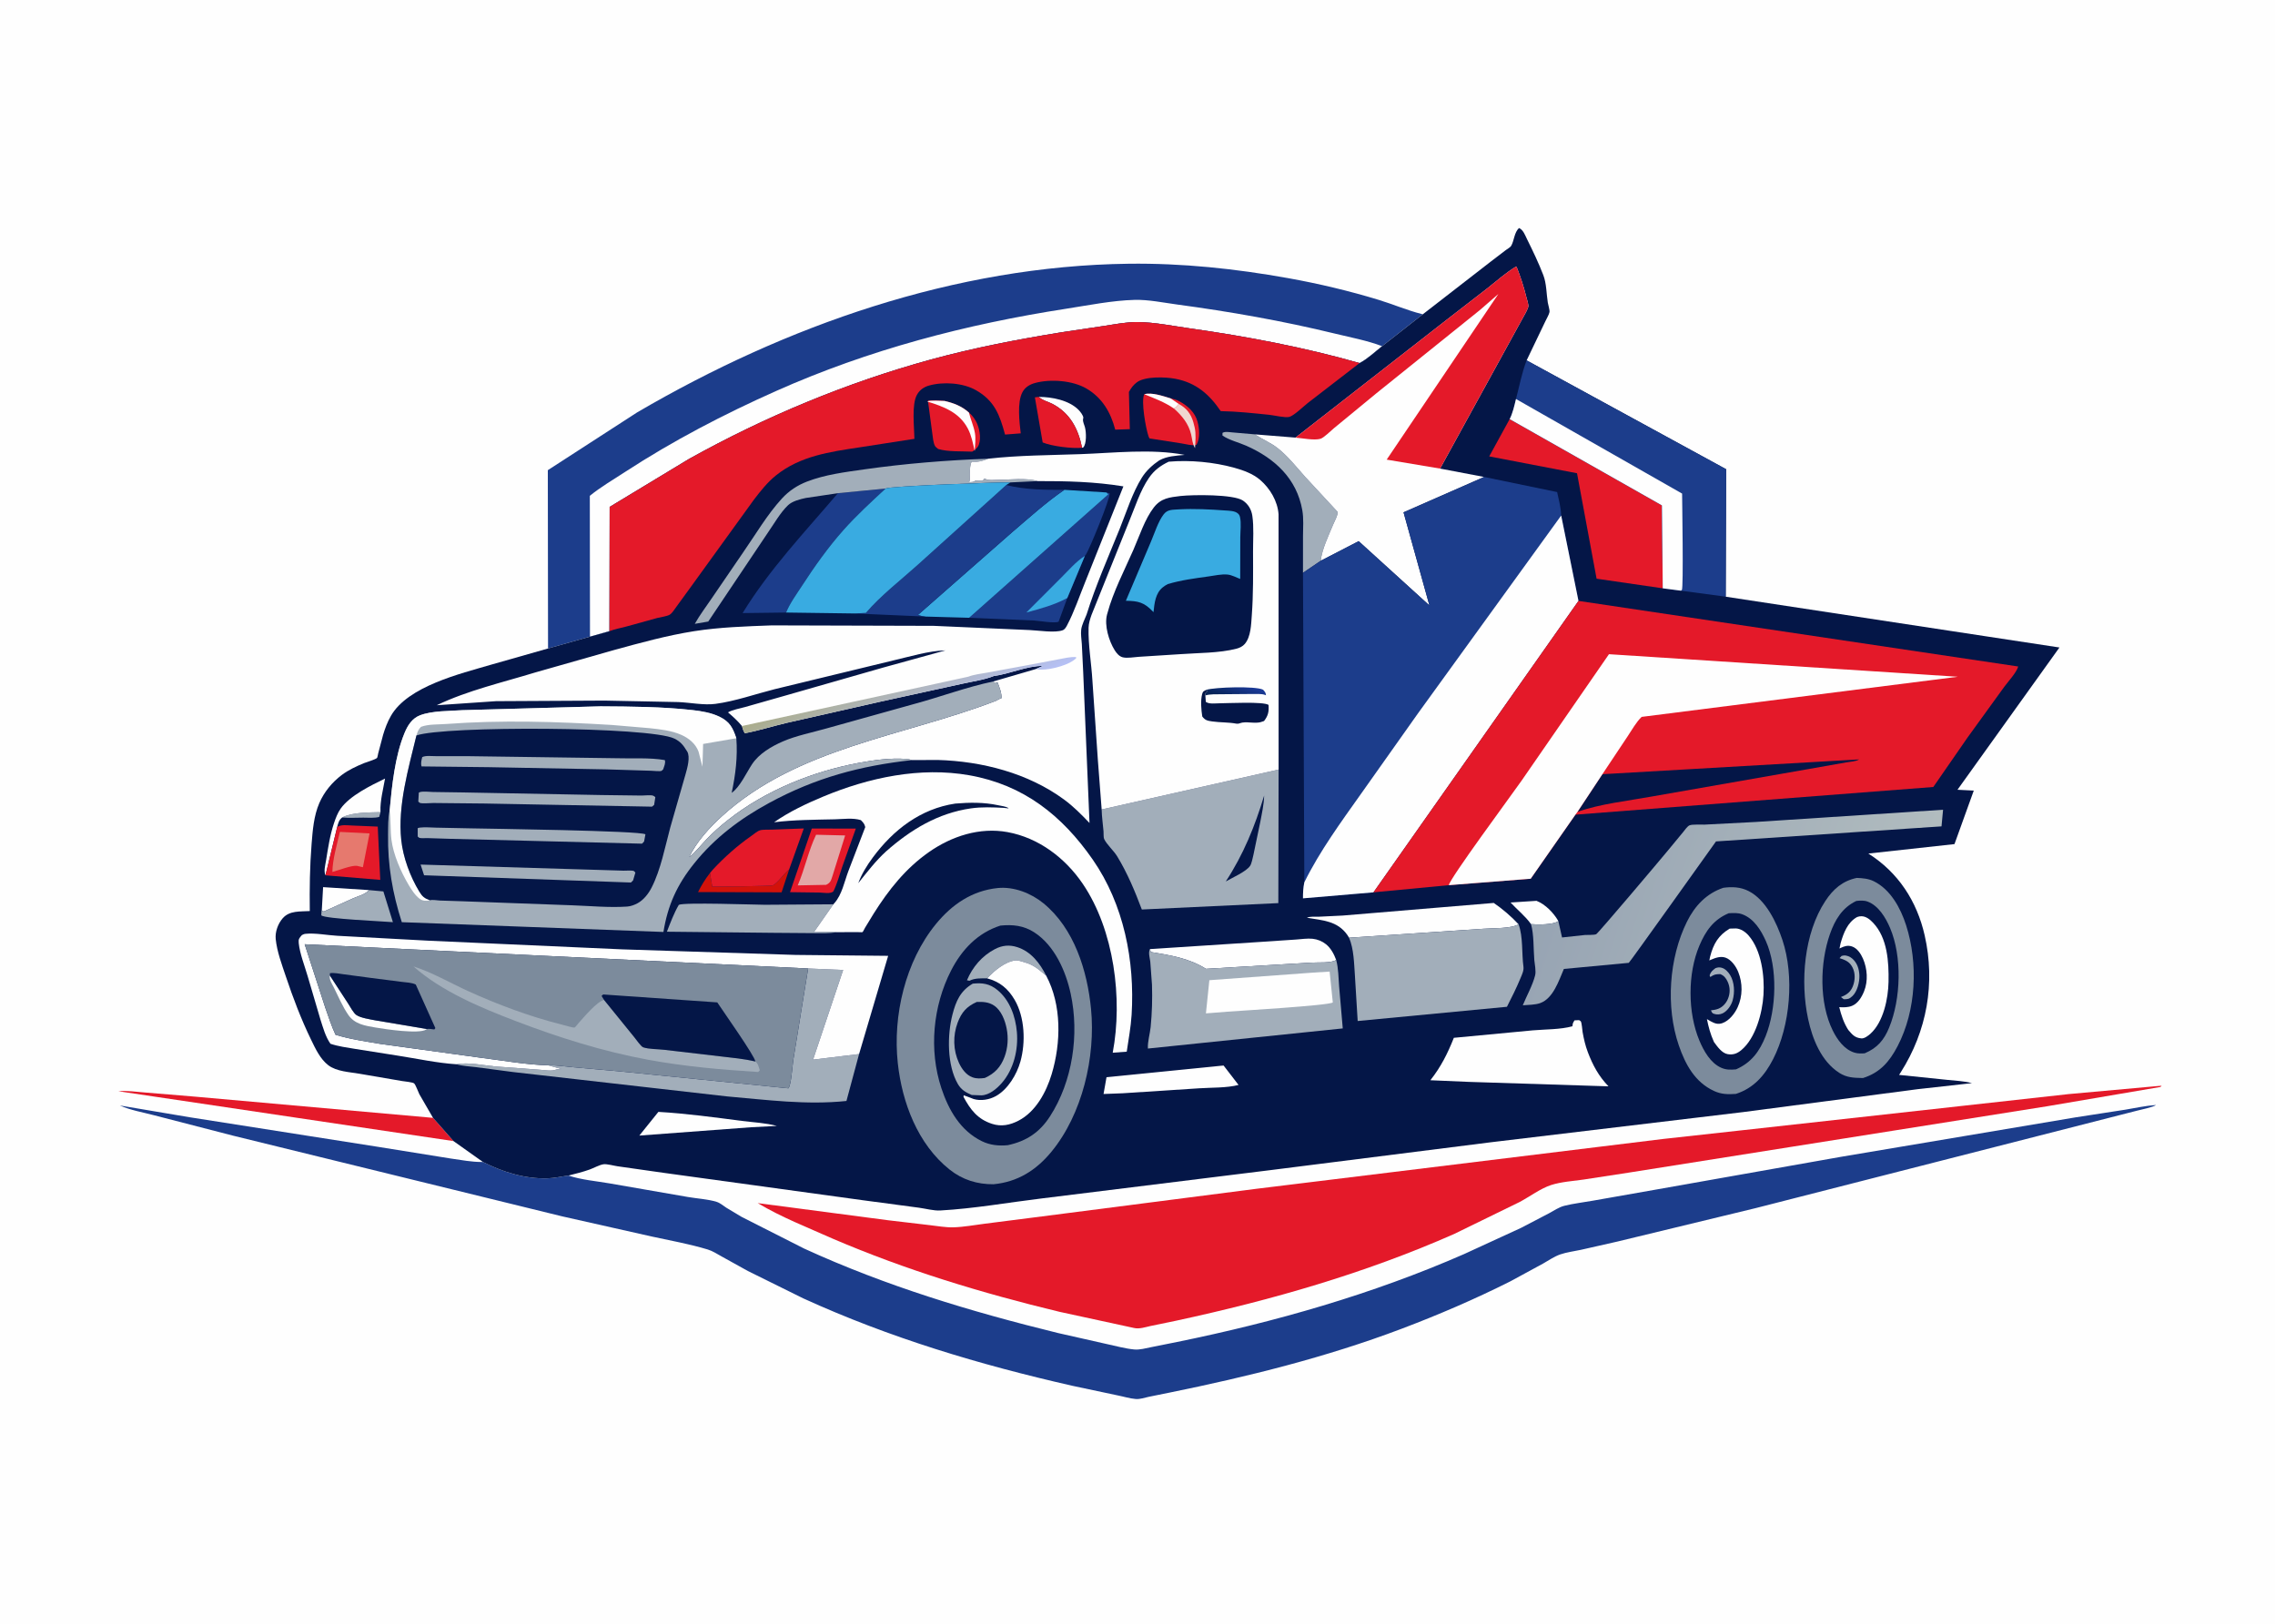
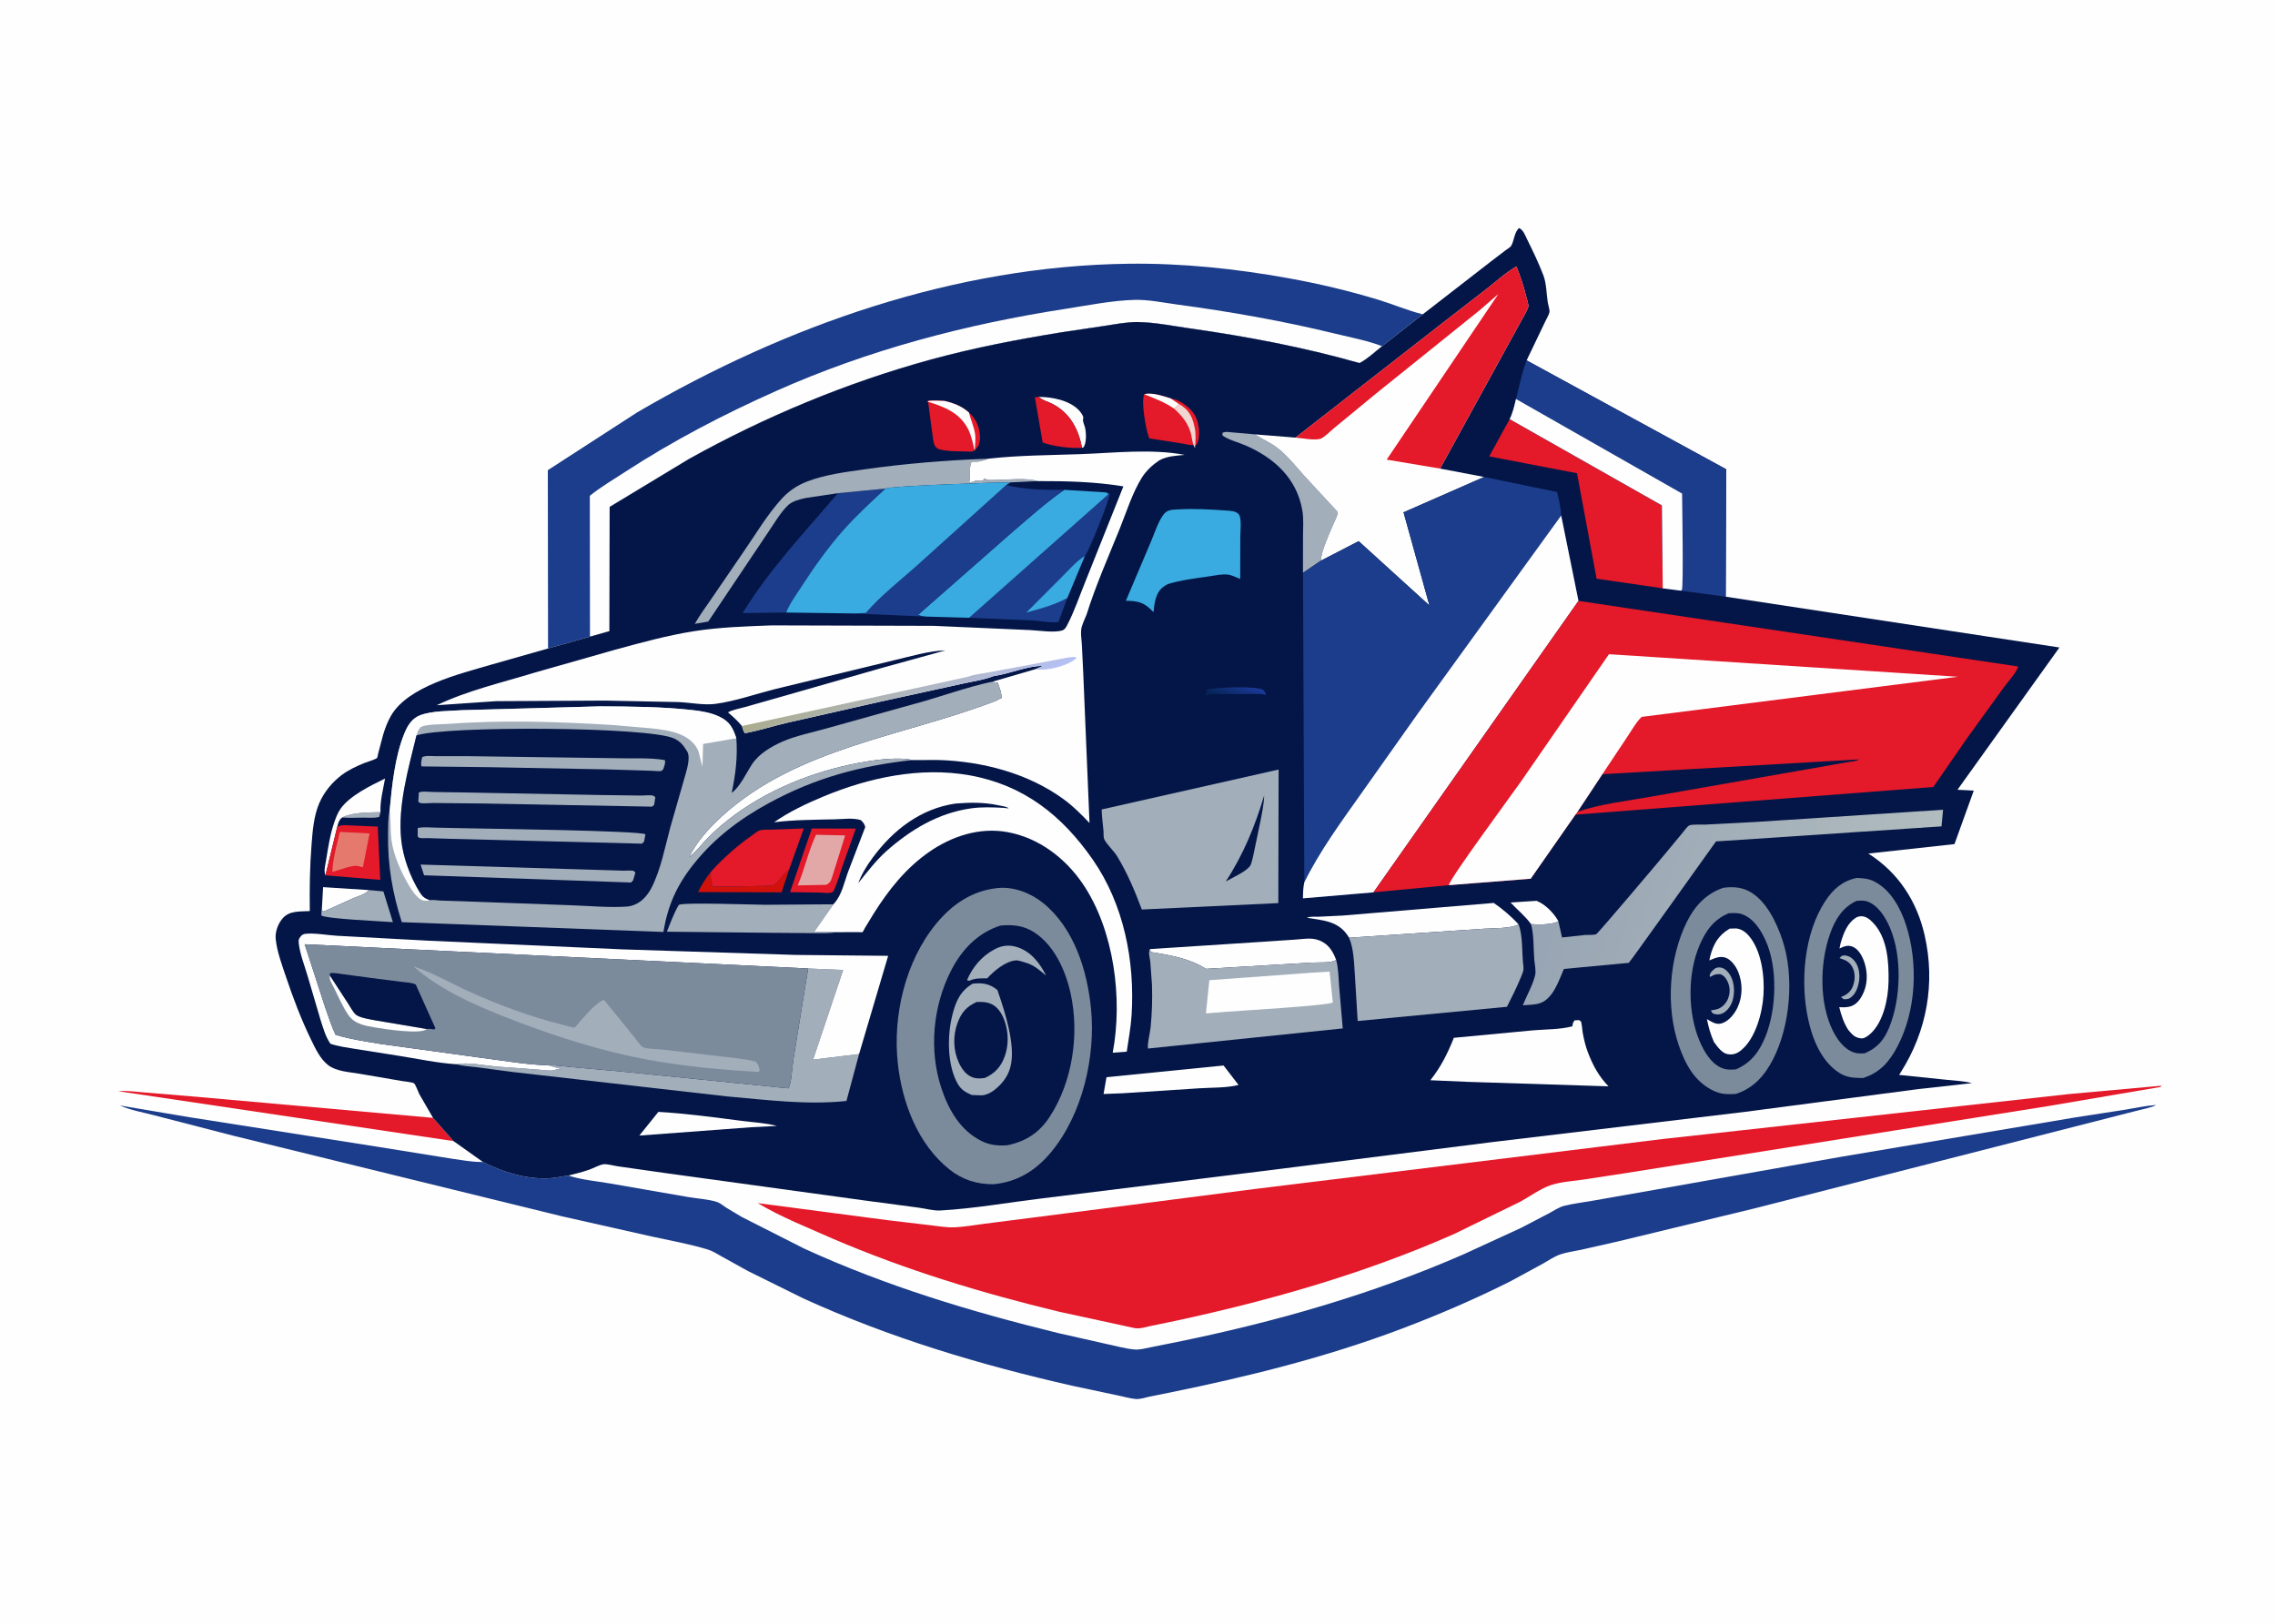
<svg xmlns="http://www.w3.org/2000/svg" version="1.1" style="display: block;" viewBox="0 0 2048 1462" width="1434" height="1024">
  <defs>
    <linearGradient id="Gradient1" gradientUnits="userSpaceOnUse" x1="1401.73" y1="765.958" x2="1706.33" y2="863.229">
      <stop class="stop0" offset="0" stop-opacity="1" stop-color="rgb(151,164,179)" />
      <stop class="stop1" offset="1" stop-opacity="1" stop-color="rgb(177,188,191)" />
    </linearGradient>
    <linearGradient id="Gradient2" gradientUnits="userSpaceOnUse" x1="1107.82" y1="630.165" x2="1113.08" y2="614.131">
      <stop class="stop0" offset="0" stop-opacity="1" stop-color="rgb(6,35,85)" />
      <stop class="stop1" offset="1" stop-opacity="1" stop-color="rgb(26,57,150)" />
    </linearGradient>
    <linearGradient id="Gradient3" gradientUnits="userSpaceOnUse" x1="804.306" y1="592.513" x2="831.378" y2="653.521">
      <stop class="stop0" offset="0" stop-opacity="1" stop-color="rgb(170,172,137)" />
      <stop class="stop1" offset="1" stop-opacity="1" stop-color="rgb(181,192,244)" />
    </linearGradient>
  </defs>
  <path transform="translate(0,0)" fill="rgb(254,254,254)" d="M -0 -0 L 2048 0 L 2048 1462 L -0 1462 L -0 -0 z" />
  <path transform="translate(0,0)" fill="rgb(228,25,41)" d="M 408.266 1027.23 L 106.558 982.333 C 114.388 981.611 122.504 982.858 130.341 983.458 L 176.006 987.248 L 389.832 1006.31 L 408.266 1027.23 z" />
  <path transform="translate(0,0)" fill="rgb(28,61,139)" d="M 493.358 583.678 L 493.16 423.125 L 573.517 371.13 C 707.336 292.88 859.794 239.212 1016.02 237.248 C 1064.34 236.641 1112.09 241.691 1159.58 250.218 C 1187.02 255.143 1214.39 261.641 1241.06 269.76 C 1253.92 273.676 1266.74 279.183 1279.67 282.482 L 1280.83 282.774 L 1244.21 311.486 C 1237.93 316.425 1230.94 323.058 1223.9 326.692 C 1173.68 312.433 1122.7 302.766 1071.04 295.447 C 1055.74 293.28 1039.79 289.987 1024.34 289.765 C 1014.45 289.623 1004.28 291.69 994.506 293.169 L 955.463 298.999 C 916.072 305.395 876.584 312.959 838.063 323.5 C 762.603 344.149 688.552 374.959 620.237 413.051 L 548.834 456.214 L 548.666 568.081 L 531.119 573.029 L 493.358 583.678 z" />
  <path transform="translate(0,0)" fill="rgb(254,254,254)" d="M 531.119 573.029 L 530.965 446.213 C 540.717 438.294 552.249 431.521 562.792 424.657 C 606.057 396.489 651.482 372.848 698.612 351.851 C 782.223 314.601 869.775 291.686 960.05 277.725 C 979.971 274.644 1001.2 270.326 1021.3 269.795 C 1033.85 269.464 1047.09 272.269 1059.5 273.939 C 1107.43 280.386 1154.77 288.727 1201.78 300.17 C 1215.72 303.564 1230.81 306.362 1244.21 311.486 C 1237.93 316.425 1230.94 323.058 1223.9 326.692 C 1173.68 312.433 1122.7 302.766 1071.04 295.447 C 1055.74 293.28 1039.79 289.987 1024.34 289.765 C 1014.45 289.623 1004.28 291.69 994.506 293.169 L 955.463 298.999 C 916.072 305.395 876.584 312.959 838.063 323.5 C 762.603 344.149 688.552 374.959 620.237 413.051 L 548.834 456.214 L 548.666 568.081 L 531.119 573.029 z" />
  <path transform="translate(0,0)" fill="rgb(228,25,41)" d="M 1943.42 977.567 L 1946 977.438 L 1944.82 978.5 L 1843.15 995.818 L 1615.05 1032.02 L 1465.79 1055.69 L 1425.43 1061.88 C 1416.13 1063.18 1405.32 1063.92 1396.41 1066.77 C 1386.91 1069.81 1377 1077.31 1368.03 1082.06 L 1309.1 1110.85 C 1228.6 1146.37 1144.72 1170.39 1058.89 1188.93 L 1035.73 1193.72 C 1031.07 1194.76 1025.71 1196.6 1020.98 1195.53 L 953.798 1180.95 C 883.928 1164.12 815.692 1143.42 749.593 1115.07 C 727.143 1105.01 703.242 1095.79 682.146 1083.08 L 799.216 1098.47 L 837 1102.92 C 843.847 1103.68 851.255 1105.06 858.133 1104.88 C 867.367 1104.64 876.915 1102.85 886.094 1101.68 L 938 1095.05 L 1131.36 1070.14 L 1496.94 1025.34 L 1569.18 1017.38 L 1862.2 984.916 L 1943.42 977.567 z" />
  <path transform="translate(0,0)" fill="rgb(28,61,139)" d="M 511.716 1058.26 C 523.313 1062.11 536.693 1063.24 548.768 1065.32 L 619.276 1077.56 C 627.37 1078.98 637.471 1079.52 645.184 1081.96 C 648.286 1082.94 651.185 1085.47 653.881 1087.24 L 667.784 1095.56 L 723.96 1124.03 C 797.742 1157.84 873.773 1180.73 952.392 1200.04 L 996.699 1210.05 C 1004.61 1211.73 1013.05 1214.12 1021.08 1214.86 C 1026.06 1215.31 1031.21 1213.8 1036.07 1212.83 L 1059.72 1208.09 C 1147.93 1190.09 1235.37 1165.15 1317.94 1128.99 L 1369.25 1105.39 L 1394.52 1092.2 C 1398.95 1089.84 1403.34 1086.72 1408.24 1085.49 C 1416.49 1083.41 1425.41 1082.43 1433.82 1080.91 L 1491.28 1070.79 L 1658.29 1041.22 L 1868.68 1005.83 L 1913.13 998.965 C 1922.33 997.447 1931.43 995.384 1940.74 994.734 C 1939.49 996.391 1926.36 999.206 1923.62 999.886 L 1580.28 1087.63 L 1456.12 1117.67 L 1423.02 1125.16 C 1416.98 1126.46 1410.31 1127.28 1404.5 1129.29 C 1399.2 1131.13 1394.03 1134.73 1389.13 1137.49 L 1359.64 1153.52 C 1327.75 1169.55 1294.68 1183.77 1261.31 1196.38 C 1193.7 1221.92 1123.34 1239.35 1052.64 1253.74 L 1034.06 1257.5 C 1030.27 1258.33 1026.27 1259.77 1022.36 1259.45 C 1017.02 1259.03 1011.2 1257.18 1005.89 1256.16 L 965.149 1247.51 C 881.641 1228.51 801.166 1204.45 723.086 1168.84 L 673.303 1144.22 L 649.875 1131.23 C 645.816 1128.99 641.526 1126.16 637.065 1124.82 C 620.689 1119.87 603.236 1116.75 586.5 1113.1 L 506 1094.98 L 209.999 1022.39 L 138.692 1003.97 C 128.744 1001.32 117.296 999.405 107.916 995.17 L 170.596 1005.74 L 339.792 1032.32 L 406 1042.96 C 415.068 1044.22 424.411 1046.07 433.582 1046.04 L 434.734 1046.03 C 452.738 1055.12 472.371 1061.34 492.783 1060.77 C 499.355 1060.59 505.308 1059.07 511.716 1058.26 z" />
  <path transform="translate(0,0)" fill="rgb(4,22,71)" d="M 1280.83 282.774 L 1341.58 235.646 L 1355.48 225.019 C 1356.65 224.12 1359.57 222.465 1360.25 221.355 C 1363.22 216.472 1362.99 209.078 1367.5 205.096 C 1371.33 206.805 1372.97 211.716 1374.79 215.376 C 1379.99 225.852 1385.14 236.603 1389.33 247.528 C 1392.23 255.087 1392.1 264.242 1393.36 272.249 C 1393.7 274.409 1395.22 279.007 1394.87 280.818 C 1394.41 283.193 1392.27 286.642 1391.24 288.911 L 1374.3 324.262 L 1553.91 422.27 L 1553.51 537.046 L 1853.95 582.784 L 1762.16 710.887 L 1776.83 711.639 L 1759.46 759.82 L 1681.93 768.323 C 1708.83 785.36 1725.62 811.087 1732.64 842.048 C 1742.4 885.05 1734.63 928.243 1711.11 965.263 L 1709.6 967.628 L 1752.76 972.079 C 1760.06 972.874 1768.11 973.156 1775.19 975.038 L 1726.43 980.472 L 1569.25 1001.11 L 1341.78 1028.33 L 1143.42 1053.4 L 938.109 1078.82 C 907.81 1082.48 876.887 1088.03 846.436 1089.71 C 840.55 1090.04 833.133 1088 827.145 1087.2 L 776.603 1080.46 L 596.854 1055.73 L 556 1049.91 C 552.694 1049.45 546.379 1047.66 543.273 1048.1 C 539.624 1048.61 534.463 1051.52 530.847 1052.82 C 524.631 1055.05 518.112 1056.63 511.716 1058.26 C 505.308 1059.07 499.355 1060.59 492.783 1060.77 C 472.371 1061.34 452.738 1055.12 434.734 1046.03 L 408.266 1027.23 L 389.832 1006.31 L 377.494 984.981 C 376.438 982.932 374.243 976.613 372.788 975.275 C 371.631 974.212 363.761 973.446 361.857 973.138 L 323.994 966.652 C 314.925 965.058 303.004 964.651 295.5 958.897 C 288.238 953.328 283.969 944.016 280.054 935.963 C 271.055 917.454 263.869 898.451 257.318 878.952 C 253.736 868.289 249.328 856.544 248.202 845.323 C 247.555 838.875 250.242 831.451 254.5 826.592 C 260.714 819.5 270.165 820.676 278.877 820.102 C 278.616 799.93 278.902 779.903 280.496 759.79 C 281.479 747.387 282.476 734.325 287.482 722.8 C 291.817 712.819 298.95 704.163 307.618 697.615 C 313.636 693.068 320.687 689.812 327.627 686.933 C 329.821 686.023 338.17 683.619 339.453 682.191 C 339.792 681.813 340.353 678.556 340.522 677.882 L 344.879 661.428 C 346.627 655.582 348.846 649.711 351.881 644.402 C 367.206 617.594 414.291 606.457 442.136 598.26 L 493.358 583.678 L 531.119 573.029 L 548.666 568.081 L 548.834 456.214 L 620.237 413.051 C 688.552 374.959 762.603 344.149 838.063 323.5 C 876.584 312.959 916.072 305.395 955.463 298.999 L 994.506 293.169 C 1004.28 291.69 1014.45 289.623 1024.34 289.765 C 1039.79 289.987 1055.74 293.28 1071.04 295.447 C 1122.7 302.766 1173.68 312.433 1223.9 326.692 C 1230.94 323.058 1237.93 316.425 1244.21 311.486 L 1280.83 282.774 z" />
  <path transform="translate(0,0)" fill="rgb(162,174,186)" d="M 308.042 735.84 C 317.046 731.022 332.351 731.37 342.555 731.047 L 341.373 735.358 C 336.974 736.532 331.595 735.98 327.034 735.98 C 320.818 735.98 314.216 736.419 308.042 735.84 z" />
  <path transform="translate(0,0)" fill="rgb(254,254,254)" d="M 935.118 357.159 C 946.896 357.155 962.449 360.113 971.024 368.929 C 972.452 370.397 975.332 374.007 975.232 376 L 974.99 377.073 C 974.611 379.604 976.098 382.141 976.721 384.578 C 977.886 389.135 978.257 399.3 975.214 402.642 L 974.101 402.936 C 970.716 385.959 963.378 371.822 947.5 363.463 C 943.923 361.58 938.994 360.412 935.97 357.897 L 935.118 357.159 z" />
  <path transform="translate(0,0)" fill="rgb(254,254,254)" d="M 289.688 819.369 L 290.859 798.56 L 332.169 801.223 C 328.729 805.191 322.787 806.511 318.06 808.539 L 291.5 820.51 C 290.07 819.858 290.651 820.272 289.688 819.369 z" />
  <path transform="translate(0,0)" fill="rgb(254,254,254)" d="M 1378.24 831.861 C 1373.46 824.998 1365.64 818.664 1359.82 812.403 L 1383.21 810.893 C 1391.26 814.102 1398.64 821.717 1402.85 829.143 C 1398.41 832.541 1384.05 832.402 1378.24 831.861 z" />
  <path transform="translate(0,0)" fill="rgb(210,18,10)" d="M 639.153 785.844 L 641.159 798.114 C 646.005 798.233 694.655 797.599 695.832 796.952 C 700.25 794.522 705.517 786.815 709.729 783.22 L 710.385 782.671 L 703.607 803.246 L 628.393 803.001 C 631.494 796.821 634.881 791.288 639.153 785.844 z" />
  <path transform="translate(0,0)" fill="rgb(254,254,254)" d="M 292.996 787.923 C 291.315 783.952 292.74 779.293 293.422 775.071 C 295.264 763.659 297.032 751.704 300.739 740.735 C 302.175 736.488 304.007 731.608 306.622 727.925 C 314.974 716.163 333.717 707.081 346.632 700.789 C 345.024 710.05 342.097 721.039 342.511 730.368 L 342.555 731.047 C 332.351 731.37 317.046 731.022 308.042 735.84 C 305.031 738.108 304.513 740.902 303.556 744.341 L 292.996 787.923 z" />
  <path transform="translate(0,0)" fill="rgb(162,174,186)" d="M 332.169 801.223 L 345.126 802.427 L 353.705 830.106 C 345.397 829.351 292.77 827.154 289.216 824 L 289.482 819.426 L 289.688 819.369 C 290.651 820.272 290.07 819.858 291.5 820.51 L 318.06 808.539 C 322.787 806.511 328.729 805.191 332.169 801.223 z" />
  <path transform="translate(0,0)" fill="rgb(228,25,41)" d="M 974.101 402.936 C 965.107 403.827 947.263 401.674 938.635 398.161 L 931.622 357.549 L 935.118 357.159 L 935.97 357.897 C 938.994 360.412 943.923 361.58 947.5 363.463 C 963.378 371.822 970.716 385.959 974.101 402.936 z" />
  <path transform="translate(0,0)" fill="rgb(254,254,254)" d="M 592.694 1000.93 C 617.812 1002.37 642.893 1005.82 667.83 1009.05 C 678.216 1010.39 689.237 1010.83 699.35 1013.57 L 676.249 1014.75 L 575.54 1022.26 L 592.694 1000.93 z" />
  <path transform="translate(0,0)" fill="rgb(228,25,41)" d="M 872.229 371.203 C 874.762 373.441 876.867 375.994 878.503 378.952 C 881.651 384.646 883.423 393.673 881.257 399.943 C 880.214 402.964 877.863 404.942 875.159 406.44 C 865.551 405.944 853.623 406.785 844.5 404.023 C 843.78 403.35 842.272 402.293 841.8 401.5 C 840.024 398.516 839.755 393.086 839.227 389.673 L 835.328 360.418 C 840.415 360.186 845.207 360.211 850.269 360.791 C 858.675 362.724 865.65 365.437 872.229 371.203 z" />
  <path transform="translate(0,0)" fill="rgb(254,254,254)" d="M 850.269 360.791 C 858.675 362.724 865.65 365.437 872.229 371.203 C 873.811 377.489 876.528 383.342 877.647 389.741 C 878.533 394.812 877.756 400.678 877.459 405.822 C 875.866 399.081 874.55 391.913 871.304 385.725 C 863.601 371.043 849.542 365.902 834.668 361.274 C 838.191 359.868 846.221 360.825 850.269 360.791 z" />
  <path transform="translate(0,0)" fill="rgb(228,25,41)" d="M 1030.08 354.728 C 1037.08 352.876 1046.93 356.419 1053.76 358.459 C 1056.68 359.059 1059.33 359.781 1061.95 361.238 C 1069.38 365.36 1075.74 371.033 1078.05 379.5 C 1079.78 385.837 1080.47 394.393 1077.15 400.237 C 1073.13 401.314 1067.69 399.678 1063.61 399.028 L 1034.73 394.516 L 1033.94 392.696 C 1031.49 385.572 1027.02 361.022 1030.08 354.728 z" />
  <path transform="translate(0,0)" fill="rgb(254,254,254)" d="M 1030.08 354.728 C 1037.08 352.876 1046.93 356.419 1053.76 358.459 L 1061.13 363.464 C 1059.78 365.213 1058.66 366.408 1056.82 367.647 C 1048.51 361.823 1039.37 358.574 1030.08 354.728 z" />
  <path transform="translate(0,0)" fill="rgb(240,215,209)" d="M 1061.13 363.464 C 1068.1 367.242 1072.1 372.353 1074.29 379.998 L 1075.39 384.336 C 1076.82 390.329 1076.17 397.211 1075.78 403.325 C 1073.23 398.735 1073.39 395.745 1072.26 390.9 C 1070.03 381.331 1064.02 374.035 1056.82 367.647 C 1058.66 366.408 1059.78 365.213 1061.13 363.464 z" />
  <path transform="translate(0,0)" fill="rgb(254,254,254)" d="M 1098.58 959.458 L 1101.5 959.196 L 1114.96 976.67 C 1104.17 979.462 1090.8 978.941 1079.55 979.69 L 1010.7 984.166 L 993.436 984.821 L 996.112 969.685 L 1098.58 959.458 z" />
  <path transform="translate(0,0)" fill="rgb(228,25,41)" d="M 303.556 744.341 C 307.536 742.053 312.296 742.909 316.713 743.08 L 340.066 744.058 L 342.321 792.038 L 292.996 787.923 L 303.556 744.341 z" />
  <path transform="translate(0,0)" fill="rgb(230,121,110)" d="M 305.95 748.825 L 332.68 750.208 L 326.687 780.636 L 321.19 779.361 C 316.198 778.864 304.495 783.556 299.217 784.879 C 299.41 773.221 303.384 760.285 305.95 748.825 z" />
  <path transform="translate(0,0)" fill="rgb(228,25,41)" d="M 730.81 745.803 L 770.439 745.839 L 758.139 780.444 C 755.674 787.843 753.619 795.485 750.177 802.5 C 747.267 804.798 741.708 803.564 737.919 803.45 L 711.19 803.083 L 730.81 745.803 z" />
  <path transform="translate(0,0)" fill="rgb(226,168,167)" d="M 734.664 751.386 L 760.833 752.026 L 749.408 788.526 C 747.965 792.732 747.745 794.522 743.688 796.5 L 718.127 796.996 C 724.508 782.141 727.678 765.958 734.664 751.386 z" />
  <path transform="translate(0,0)" fill="rgb(162,174,186)" d="M 1172.97 515.554 L 1172.99 482.382 C 1173.06 474.816 1173.67 466.692 1172.37 459.249 C 1167.4 430.708 1147.51 412.437 1121.94 401.134 C 1115.09 398.103 1106.64 396.15 1100.5 391.952 L 1100.5 389.546 C 1102.96 388.091 1106.44 388.912 1109.19 389.099 L 1129.73 390.89 L 1130.51 391.411 C 1136.99 395.694 1143.97 398.408 1150.18 403.284 C 1159.4 410.518 1167.05 420.323 1174.85 429.044 L 1204.14 460.692 C 1204.49 463.68 1201.26 469.289 1200.06 472.221 C 1196.08 481.924 1190 494.356 1188.94 504.697 L 1172.97 515.554 z" />
  <path transform="translate(0,0)" fill="rgb(254,254,254)" d="M 1035.16 854.355 L 1137.25 847.728 L 1166.71 845.75 C 1171.44 845.425 1176.93 844.564 1181.63 845.062 C 1186.07 845.533 1190.27 847.235 1193.75 850.036 C 1198.1 853.547 1200.92 858.944 1202.84 864.099 C 1198.39 867.191 1186.17 866.096 1180.5 866.539 L 1085.62 872.114 C 1070.19 862.429 1053.63 859.917 1036 856.971 L 1035.16 854.355 z" />
  <path transform="translate(0,0)" fill="rgb(228,25,41)" d="M 639.153 785.844 L 641.984 782.5 C 651.992 771.76 663.771 761.211 675.838 752.817 C 678.08 751.258 681.696 748.132 684.11 747.412 C 686.914 746.575 691.787 746.932 694.785 746.785 L 723.58 745.732 L 710.385 782.671 L 709.729 783.22 C 705.517 786.815 700.25 794.522 695.832 796.952 C 694.655 797.599 646.005 798.233 641.159 798.114 L 639.153 785.844 z" />
  <path transform="translate(0,0)" fill="rgb(254,254,254)" d="M 1214.46 844.121 L 1212.83 841.519 C 1203.86 828.873 1190.69 828.538 1176.5 826.105 C 1179.59 824.767 1184.09 825.267 1187.44 825.192 L 1208.73 824.154 L 1344.71 812.795 C 1352.49 818.097 1360.65 825.089 1367.03 832.004 C 1360.65 836.045 1343.28 835.415 1335.58 836.037 L 1214.46 844.121 z" />
  <path transform="translate(0,0)" fill="rgb(162,174,186)" d="M 753.085 839.119 C 746.218 840.413 738.631 839.956 731.659 839.968 L 696.16 839.698 L 600.359 838.698 C 603.536 830.586 606.668 822.053 611.069 814.531 C 615.168 812.109 679.188 814.393 688.548 814.451 L 750.206 814.016 L 732.688 839.114 C 739.303 838.992 746.545 838.246 753.085 839.119 z" />
  <path transform="translate(0,0)" fill="rgb(28,61,139)" d="M 754.316 443.849 L 797.26 439.652 C 784.235 451.728 771.069 463.767 759.263 477.063 C 745.479 492.587 733.282 509.771 721.997 527.159 C 717.001 534.858 711.155 542.811 707.638 551.31 L 668.523 551.802 C 692.771 512.222 724.383 479.002 754.316 443.849 z" />
  <path transform="translate(0,0)" fill="rgb(162,174,186)" d="M 754.316 443.849 L 725.381 448.161 C 720.298 449.24 713.337 450.975 709.468 454.628 C 702.488 461.218 696.531 471.86 691.004 479.756 L 637.579 559.422 L 625.455 561.501 C 629.839 553.667 635.535 546.191 640.574 538.728 L 669.014 497.123 C 680.178 481.077 690.688 463.036 703.91 448.636 C 710.253 441.728 717.742 436.775 726.462 433.399 C 742.723 427.104 760.822 424.858 778.019 422.407 C 814.639 417.187 852.574 414.11 889.546 412.806 C 884.199 415.051 880.51 415.853 874.713 415.456 C 873.056 418.742 873.319 421.776 873.038 425.327 C 872.78 428.598 873.624 430.629 872.5 434 C 874.635 433.763 876.437 434.057 878 432.51 C 879.281 432.508 883.497 432.918 884.51 432.5 C 886.241 431.786 885.106 429.714 887.403 431.114 C 889.779 432.562 894.968 431.831 897.87 431.815 C 908.771 431.753 923.953 429.835 934.132 432.955 L 909.594 434.143 C 899.519 433.89 801.608 437.327 797.26 439.652 L 754.316 443.849 z" />
  <path transform="translate(0,0)" fill="rgb(28,61,139)" d="M 995.958 443.178 L 998.913 444 C 999.52 448.769 980.461 494.971 977.513 499.195 L 976.608 500.327 L 960.798 538.234 L 952.979 559.579 C 949.122 561.232 935.604 558.758 930.816 558.485 L 872.454 556.033 L 997.763 444.866 L 995.958 443.178 z" />
  <path transform="translate(0,0)" fill="rgb(57,171,225)" d="M 960.798 538.234 C 948.893 544.618 936.877 547.742 923.947 551.283 L 955.283 519.918 C 961.897 513.37 968.747 505.278 976.608 500.327 L 960.798 538.234 z" />
  <path transform="translate(0,0)" fill="rgb(57,171,225)" d="M 958.157 440.827 L 995.958 443.178 L 997.763 444.866 L 872.454 556.033 L 833.398 554.943 C 830.914 554.652 828.7 554.357 826.343 553.5 L 911.308 478.858 C 926.58 465.836 941.579 452.181 958.157 440.827 z" />
  <path transform="translate(0,0)" fill="rgb(28,61,139)" d="M 769.612 552.158 L 779.5 551.627 C 792.893 535.989 810.818 522.209 826.134 508.41 L 905.865 436.487 C 921.841 440.736 941.594 440.963 958.157 440.827 C 941.579 452.181 926.58 465.836 911.308 478.858 L 826.343 553.5 C 828.7 554.357 830.914 554.652 833.398 554.943 L 769.612 552.158 z" />
  <path transform="translate(0,0)" fill="rgb(254,254,254)" d="M 1417.47 918.5 L 1421.5 918.327 C 1422.03 918.718 1422.76 918.936 1423.1 919.5 C 1423.99 920.945 1424.36 927.178 1424.69 929.092 C 1425.8 935.345 1427.15 941.239 1429.41 947.186 C 1433.88 958.971 1439.19 968.803 1447.99 977.927 L 1322.17 973.917 L 1287.65 972.43 C 1297.13 960.454 1303.2 948.322 1308.78 934.239 L 1379.91 927.514 C 1391.23 926.547 1404.69 926.823 1415.5 923.856 C 1415.69 922.173 1415.82 921.032 1416.75 919.58 L 1417.47 918.5 z" />
  <path transform="translate(0,0)" fill="rgb(162,174,186)" d="M 727.503 871.809 L 759.025 873.161 L 731.941 953.885 L 773.355 948.87 L 761.983 991.099 C 726.088 994.891 690.203 990.098 654.452 986.99 L 461.826 965.049 L 428.633 960.675 C 422.936 959.943 416.268 959.694 410.808 958.038 C 421.859 955.99 434.526 958.93 445.701 960.009 L 485.716 962.969 C 489.84 963.212 496.573 964.496 500.375 962.918 C 502.016 962.236 503.754 962.38 505.501 962.384 L 493.56 959.013 C 500.793 958.732 508.516 960.076 515.751 960.712 L 556.5 964.311 L 709.71 979.716 C 712.269 976.905 713.37 959.053 714.14 954.234 L 727.503 871.809 z" />
  <path transform="translate(0,0)" fill="rgb(228,25,41)" d="M 1359.03 377.144 L 1496.1 454.821 L 1496.84 529.503 L 1437.28 520.841 L 1419.66 425.886 L 1340.62 410.715 L 1359.03 377.144 z" />
  <path transform="translate(0,0)" fill="rgb(254,254,254)" d="M 410.808 958.038 C 393.432 956.972 375.471 952.964 358.232 950.314 L 319.831 944.249 C 312.315 942.966 304.736 942.037 297.481 939.602 C 293.066 933.368 290.779 925.006 288.467 917.786 L 276.994 878.843 C 274.307 869.545 269.921 858.612 268.928 849.021 C 268.525 845.132 269.405 844.54 271.783 841.72 C 272.935 841.149 273.701 840.737 275 840.6 C 283.671 839.685 294.625 841.862 303.494 842.354 L 385.196 846.763 L 560.117 854.587 L 716.107 859.598 L 799.536 860.421 L 773.355 948.87 L 731.941 953.885 L 759.025 873.161 L 727.503 871.809 L 274.259 849.977 L 292.82 907.079 C 295.787 915.209 298.332 923.663 302.055 931.48 C 315.037 935.507 329.07 937.456 342.455 939.745 L 431.799 952.055 C 451.928 954.527 473.375 958.491 493.56 959.013 L 505.501 962.384 C 503.754 962.38 502.016 962.236 500.375 962.918 C 496.573 964.496 489.84 963.212 485.716 962.969 L 445.701 960.009 C 434.526 958.93 421.859 955.99 410.808 958.038 z" />
  <path transform="translate(0,0)" fill="url(#Gradient1)" d="M 1402.85 829.143 L 1406.19 843.879 L 1426.79 841.655 C 1429.42 841.456 1434.55 841.83 1436.89 840.974 C 1438.52 840.38 1494.5 774.043 1501.17 765.96 L 1515.27 748.885 C 1516.71 747.153 1518.93 743.796 1520.95 742.922 C 1523.41 741.852 1531.47 742.419 1534.47 742.275 L 1580.65 739.877 L 1749.19 728.876 L 1747.79 743.853 L 1544.77 757.397 C 1537.98 766.872 1466.98 866.55 1466.26 866.73 L 1407.83 872.227 C 1403.34 882.57 1398.32 898.77 1386.5 902.986 C 1381.9 904.625 1375.7 904.544 1370.84 904.955 C 1374.31 896.504 1379.75 886.796 1381.94 878.039 C 1382.93 874.099 1381.57 868.285 1381.21 864.126 C 1380.38 854.207 1380.95 841.237 1378.24 831.861 C 1384.05 832.402 1398.41 832.541 1402.85 829.143 z" />
  <path transform="translate(0,0)" fill="rgb(57,171,225)" d="M 797.26 439.652 C 801.608 437.327 899.519 433.89 909.594 434.143 L 905.865 436.487 L 826.134 508.41 C 810.818 522.209 792.893 535.989 779.5 551.627 L 769.612 552.158 L 707.638 551.31 C 711.155 542.811 717.001 534.858 721.997 527.159 C 733.282 509.771 745.479 492.587 759.263 477.063 C 771.069 463.767 784.235 451.728 797.26 439.652 z" />
  <path transform="translate(0,0)" fill="rgb(162,174,186)" d="M 1367.03 832.004 C 1371.24 843.266 1369.79 858.278 1371.44 870.203 C 1371.92 873.625 1370.2 877.089 1368.93 880.193 C 1365.26 889.122 1360.96 897.699 1356.58 906.3 L 1222.21 919.109 L 1219.71 878.006 C 1218.93 867.056 1218.79 854.289 1214.46 844.121 L 1335.58 836.037 C 1343.28 835.415 1360.65 836.045 1367.03 832.004 z" />
  <path transform="translate(0,0)" fill="rgb(162,174,186)" d="M 1035.16 854.355 L 1036 856.971 C 1053.63 859.917 1070.19 862.429 1085.62 872.114 L 1180.5 866.539 C 1186.17 866.096 1198.39 867.191 1202.84 864.099 C 1204.89 871.454 1204.92 880.417 1205.52 888.062 L 1208.78 925.778 L 1033.37 943.9 C 1032.99 937.912 1035.22 930.642 1035.83 924.564 C 1037.09 911.864 1037.44 899.26 1037.04 886.5 L 1035.5 865.626 C 1035.03 861.887 1033.6 857.777 1035.16 854.355 z" />
  <path transform="translate(0,0)" fill="rgb(254,254,254)" d="M 1181.23 875.582 L 1196.96 874.599 L 1199.81 902.391 C 1196.25 905.19 1114.68 909.939 1105.1 910.707 L 1085.6 912.236 L 1088.69 882.357 L 1181.23 875.582 z" />
  <path transform="translate(0,0)" fill="rgb(124,139,156)" d="M 1671.49 790.258 C 1676.71 790.483 1681.93 790.867 1686.71 793.204 C 1701.89 800.626 1710.99 817.465 1715.92 832.879 C 1726.89 867.23 1725.07 909.489 1708.28 941.685 C 1700.96 955.724 1692.46 965.597 1677.11 970.448 L 1676.41 970.436 C 1668.75 970.257 1662.53 970.101 1655.87 965.865 C 1639.52 955.457 1631.54 935.277 1627.66 917.118 C 1620.51 883.606 1624 840.306 1643.14 811.157 C 1650.3 800.248 1658.69 792.989 1671.49 790.258 z" />
  <path transform="translate(0,0)" fill="rgb(4,22,71)" d="M 1671.04 811.016 C 1674.3 810.61 1678.08 810.402 1681.21 811.558 C 1691.1 815.213 1697.59 826.142 1701.49 835.359 C 1712.41 861.1 1711.3 899.088 1700.65 925.037 C 1696 936.357 1689.96 943.38 1678.67 948.173 C 1675.74 948.447 1672.46 948.473 1669.61 947.628 C 1660.27 944.857 1653.96 935.936 1649.86 927.643 C 1637.55 902.747 1638.26 866.724 1647.33 840.89 C 1651.86 827.961 1658.4 817.084 1671.04 811.016 z" />
  <path transform="translate(0,0)" fill="rgb(162,174,186)" d="M 1657.86 860.5 L 1659.68 860.113 C 1662.43 859.839 1665.31 861.085 1667.37 862.839 C 1671.86 866.674 1673.65 872.277 1673.86 878.059 C 1674.07 883.988 1672.01 892.581 1667.5 896.752 C 1664.67 899.369 1663.4 899.49 1659.79 899.5 L 1657.24 897.5 L 1658.17 897.141 C 1662.81 895.26 1666.07 892.687 1667.97 887.852 C 1670.07 882.482 1670.34 876.005 1667.62 870.78 C 1665.19 866.128 1662.01 864.521 1657.28 862.929 L 1655.98 862.5 L 1657.86 860.5 z" />
  <path transform="translate(0,0)" fill="rgb(254,254,254)" d="M 1671.76 825.5 C 1673.12 824.999 1674.41 824.717 1675.86 824.766 C 1680.07 824.907 1683.44 827.749 1686.2 830.656 C 1699.17 844.307 1700.42 865.979 1700.1 883.721 C 1699.82 898.879 1695.52 920.008 1683.73 930.647 C 1681.89 932.302 1678.36 934.98 1675.75 934.761 C 1669.71 934.252 1667.55 931.419 1663.82 927.096 C 1659.72 920.629 1657.58 914.02 1655.73 906.631 C 1659.54 906.892 1663.62 906.917 1667.22 905.453 C 1672.62 903.258 1676.03 897.492 1678.1 892.293 C 1681.81 883.038 1681.02 872.075 1677.12 863 C 1675.27 858.697 1671.89 853.523 1667.22 851.988 C 1663.31 850.7 1660.47 851.691 1656.91 853.351 L 1655.95 853.813 L 1656.97 848.971 C 1659.6 839.918 1663.13 830.316 1671.76 825.5 z" />
  <path transform="translate(0,0)" fill="rgb(162,174,186)" d="M 1151.03 692.678 L 1150.77 812.944 L 1027.9 818.71 C 1021.63 802.097 1014.97 786.012 1005.7 770.805 C 1002.56 765.646 996.292 760.24 993.926 755.133 C 993.329 753.843 993.544 750.009 993.415 748.325 C 992.918 741.842 991.809 735.088 991.738 728.616 L 1151.03 692.678 z" />
  <path transform="translate(0,0)" fill="rgb(4,22,71)" d="M 1138.02 716.073 C 1137.85 724.016 1135.94 732.404 1134.46 740.211 L 1128.35 769.56 C 1127.68 772.147 1126.81 777.261 1125.36 779.407 C 1121.84 784.651 1109.11 790.147 1103.46 793.468 C 1119.26 769.375 1129.79 743.576 1138.02 716.073 z" />
  <path transform="translate(0,0)" fill="rgb(124,139,156)" d="M 1551.42 799.147 C 1559.35 798.093 1566.86 798.422 1574.07 802.063 C 1589.71 809.965 1599.38 830.519 1604.61 846.265 C 1615.41 878.775 1611.66 923.289 1596.13 953.548 C 1588.64 968.16 1578.6 979.597 1562.7 984.742 C 1555.56 985.226 1549.65 985.184 1543 982.109 C 1525.78 974.146 1517.19 958.245 1511.28 941 C 1499.43 906.399 1502.4 862.402 1518.65 829.628 C 1525.69 815.417 1536.2 804.218 1551.42 799.147 z" />
  <path transform="translate(0,0)" fill="rgb(4,22,71)" d="M 1556.25 822.061 C 1560.36 821.855 1564.48 821.557 1568.41 823.009 C 1578.89 826.884 1585.29 837.307 1589.64 847.048 C 1600.47 871.31 1599.2 908.237 1589.5 932.651 C 1584.01 946.469 1576.64 956.58 1562.79 962.644 C 1558 963.034 1554.09 963.216 1549.54 961.225 C 1539.85 956.991 1533.76 946.104 1529.85 936.778 C 1519.25 911.541 1519.14 876.45 1529.81 851.253 C 1535.45 837.917 1542.66 827.698 1556.25 822.061 z" />
  <path transform="translate(0,0)" fill="rgb(162,174,186)" d="M 1544.33 871.5 C 1546.42 870.816 1547.48 870.587 1549.66 871.095 C 1552.92 871.853 1555.8 874.905 1557.5 877.738 C 1561.42 884.28 1561.8 893.268 1559.77 900.5 C 1558.5 905.016 1555.02 910.175 1550.72 912.211 C 1548.33 913.345 1545.44 913.506 1542.96 912.639 C 1541.06 911.978 1541.12 911.287 1540.23 909.5 C 1542.43 909.247 1544.63 908.915 1546.71 908.138 C 1550.7 906.648 1553.88 903.088 1555.5 899.214 C 1557.63 894.112 1557.59 888.72 1555.27 883.698 C 1553.8 880.525 1551.87 878.042 1548.5 876.87 C 1544.11 877.002 1543.29 877.151 1539.6 879.5 L 1539.01 878 C 1540.04 874.792 1541.7 873.498 1544.33 871.5 z" />
  <path transform="translate(0,0)" fill="rgb(254,254,254)" d="M 1557.11 835.908 L 1562.73 835.757 C 1567.17 835.98 1571.36 838.924 1574.21 842.223 C 1585.73 855.575 1588.58 878.519 1587.52 895.594 C 1586.52 911.671 1580.51 934.533 1567.59 945.285 C 1563.85 948.39 1560.34 949.731 1555.43 948.974 C 1550.09 948.152 1545.96 942.092 1542.99 938.068 L 1542.74 937.521 C 1539.72 930.781 1538.08 924.597 1536.61 917.406 L 1540.13 919.428 C 1543.65 921.322 1546.55 922.395 1550.5 921.024 C 1556.61 918.905 1561.69 912.393 1564.29 906.672 C 1568.85 896.639 1568.88 885.068 1564.77 874.873 C 1562.81 869.995 1558.56 863.871 1553.38 862.065 C 1548.83 860.477 1544.23 862.239 1540.05 864.013 L 1538.78 864.561 L 1539.47 861.166 C 1542.48 849.635 1546.86 842.022 1557.11 835.908 z" />
  <path transform="translate(0,0)" fill="rgb(28,61,139)" d="M 1374.3 324.262 L 1553.91 422.27 L 1553.51 537.046 L 1513.21 531.63 L 1496.84 529.503 L 1496.1 454.821 L 1359.03 377.144 C 1361.85 371.575 1363.26 365.077 1364.71 359.04 C 1367.74 347.57 1370.04 335.329 1374.3 324.262 z" />
  <path transform="translate(0,0)" fill="rgb(254,254,254)" d="M 1364.71 359.04 L 1514.26 444.205 C 1514.3 451.238 1515.61 529.38 1514.04 531.006 L 1513.21 531.63 L 1496.84 529.503 L 1496.1 454.821 L 1359.03 377.144 C 1361.85 371.575 1363.26 365.077 1364.71 359.04 z" />
  <path transform="translate(0,0)" fill="rgb(254,254,254)" d="M 750.206 814.016 L 751.165 812.946 C 758.012 805.2 760.101 793.74 763.71 784.16 L 778.927 744.5 C 778.074 741.318 777.295 740.643 774.972 738.234 C 768.056 735.997 758.734 737.331 751.388 737.492 C 733.243 737.89 714.883 737.915 696.854 740.146 C 710.468 730.637 725.853 723.376 741.143 717.005 C 782.163 699.913 828.342 690.016 872.65 697.85 C 921.311 706.453 956.035 733.914 983.696 773.735 C 1011.73 814.098 1021.67 864.972 1018.71 913.401 C 1018.03 924.595 1015.92 935.623 1014.31 946.706 L 1001.69 947.657 C 1010.85 899.233 1002.97 837.226 974.766 795.636 C 958.966 772.336 935.085 754.15 907 749.018 C 881.909 744.433 856.691 752.672 836.194 767.033 C 815.166 781.766 799.875 801.092 786.333 822.657 L 778.734 835.121 C 778.375 835.732 776.929 838.762 776.474 839.057 C 776.097 839.302 772.804 839.067 772.142 839.068 L 753.085 839.119 C 746.545 838.246 739.303 838.992 732.688 839.114 L 750.206 814.016 z" />
  <path transform="translate(0,0)" fill="rgb(4,22,71)" d="M 859.984 723.321 C 872.881 722.25 885.811 722.072 898.5 724.815 C 901.758 725.519 905.017 725.776 908 727.374 L 907.5 727.602 L 903.5 727.183 C 893.878 726.649 883.581 726.273 874.021 727.653 C 844.298 731.943 819.761 746.854 797.673 766.366 C 788.306 774.878 780.497 785.143 772.609 794.998 C 775.823 786.46 780.345 779.125 785.753 771.826 C 804.206 746.923 828.686 727.992 859.984 723.321 z" />
  <path transform="translate(0,0)" fill="rgb(254,254,254)" d="M 1166.24 393.814 L 1302.04 287.909 L 1339.14 259.194 C 1347.47 252.631 1355.37 245.508 1364.47 239.995 L 1365.3 240.094 C 1368.79 249.029 1371.72 257.758 1374 267.099 C 1374.55 269.345 1376.03 273.541 1375.83 275.73 C 1375.7 277.058 1374.23 279.71 1373.67 280.983 L 1296.41 421.703 L 1336.03 429.236 L 1263.49 461.075 L 1286.8 544.949 L 1223.1 487.052 L 1188.94 504.697 C 1190 494.356 1196.08 481.924 1200.06 472.221 C 1201.26 469.289 1204.49 463.68 1204.14 460.692 L 1174.85 429.044 C 1167.05 420.323 1159.4 410.518 1150.18 403.284 C 1143.97 398.408 1136.99 395.694 1130.51 391.411 L 1129.73 390.89 L 1166.24 393.814 z" />
  <path transform="translate(0,0)" fill="rgb(228,25,41)" d="M 1166.24 393.814 L 1302.04 287.909 L 1339.14 259.194 C 1347.47 252.631 1355.37 245.508 1364.47 239.995 L 1365.3 240.094 C 1368.79 249.029 1371.72 257.758 1374 267.099 C 1374.55 269.345 1376.03 273.541 1375.83 275.73 C 1375.7 277.058 1374.23 279.71 1373.67 280.983 L 1296.41 421.703 L 1248.32 413.632 L 1348.86 264.503 L 1332.37 278.83 L 1239 353.931 L 1200.86 385.328 C 1198.04 387.641 1191.75 393.991 1188.69 394.87 C 1183.05 396.495 1172.26 394.3 1166.24 393.814 z" />
  <path transform="translate(0,0)" fill="rgb(124,139,156)" d="M 898.188 799.372 C 912.779 797.924 928.25 804.029 939.41 813.166 C 967.058 835.803 978.833 873.866 982.172 908.236 C 986.378 951.524 974.337 1003.08 946.452 1036.9 C 932.729 1053.55 916.055 1064.03 894.387 1066.09 C 879.729 1066.21 866.427 1062.1 854.794 1052.83 C 826.16 1030.03 812.03 992.471 808.204 956.973 C 803.596 914.21 815.008 865.44 842.5 831.831 C 857.044 814.05 875.122 801.759 898.188 799.372 z" />
  <path transform="translate(0,0)" fill="rgb(4,22,71)" d="M 900.559 833.192 C 911.627 832.108 921.463 833.083 931.006 839.238 C 949.262 851.012 959.454 874.088 963.873 894.602 C 971.753 931.191 965.574 973.432 945.219 1004.97 C 935.873 1019.45 923.953 1027.32 907.227 1030.91 C 899.197 1031.69 891.279 1030.91 883.973 1027.36 C 864.605 1017.92 853.955 999.273 847.442 979.591 C 836.084 945.267 839.785 905.592 856.25 873.524 C 865.896 854.738 880.187 839.708 900.559 833.192 z" />
  <path transform="translate(0,0)" fill="rgb(162,174,186)" d="M 872.732 882.877 L 870.464 882.408 C 875.551 870.421 884.045 860.438 895.646 854.366 C 902.207 850.932 908.719 850.319 915.726 852.583 C 928.152 856.598 936.114 866.998 941.779 878.236 C 934.412 872.382 931.146 868.675 921.566 866.015 C 919.554 865.457 916.33 864.274 914.242 864.513 C 904.824 865.59 894.837 873.961 888.684 880.701 C 883.477 880.704 877.468 880.349 872.732 882.877 z" />
-   <path transform="translate(0,0)" fill="rgb(162,174,186)" d="M 875.679 885.467 C 884.384 884.536 890.91 885.49 897.869 891.178 C 909.024 900.296 914.204 915.05 915.411 928.993 C 916.799 945.014 912.554 962.609 901.862 974.891 C 897.406 980.009 890.649 985.787 883.5 986.044 L 874.771 985.721 C 869.409 983.375 865.337 981.078 862.313 975.88 C 852.472 958.963 852.633 931.797 857.445 913.205 C 860.561 901.168 864.597 891.926 875.679 885.467 z" />
+   <path transform="translate(0,0)" fill="rgb(162,174,186)" d="M 875.679 885.467 C 884.384 884.536 890.91 885.49 897.869 891.178 C 916.799 945.014 912.554 962.609 901.862 974.891 C 897.406 980.009 890.649 985.787 883.5 986.044 L 874.771 985.721 C 869.409 983.375 865.337 981.078 862.313 975.88 C 852.472 958.963 852.633 931.797 857.445 913.205 C 860.561 901.168 864.597 891.926 875.679 885.467 z" />
  <path transform="translate(0,0)" fill="rgb(4,22,71)" d="M 879.316 901.934 C 884.919 901.762 890.037 901.957 894.864 905.189 C 901.426 909.583 904.793 918.604 906.234 926 C 907.867 934.376 907.305 943.272 904.34 951.29 C 900.897 960.602 895.494 966.323 886.564 970.391 C 882.699 970.92 879.276 971.159 875.5 969.824 C 869.728 967.784 865.725 962.129 863.262 956.8 C 858.016 945.447 857.705 932.237 862.092 920.57 C 865.631 911.158 870.226 906.038 879.316 901.934 z" />
-   <path transform="translate(0,0)" fill="rgb(254,254,254)" d="M 888.684 880.701 C 894.837 873.961 904.824 865.59 914.242 864.513 C 916.33 864.274 919.554 865.457 921.566 866.015 C 931.146 868.675 934.412 872.382 941.779 878.236 C 955.882 904.669 955.225 938.771 946.722 967 C 941.852 983.169 932.394 1000.83 916.843 1008.86 C 909.216 1012.8 901.463 1014.43 893.092 1011.71 C 880.068 1007.49 873.684 999.064 867.404 987.5 L 867.5 985.97 L 872.222 987.688 L 876.497 989.355 C 883.015 991.289 890.784 989.939 896.633 986.639 C 907.4 980.563 915.344 967.214 918.588 955.626 C 923.403 938.424 922.609 915.812 913.439 900.098 C 907.514 889.943 900.033 883.756 888.684 880.701 z" />
  <path transform="translate(0,0)" fill="rgb(124,139,156)" d="M 493.56 959.013 C 473.375 958.491 451.928 954.527 431.799 952.055 L 342.455 939.745 C 329.07 937.456 315.037 935.507 302.055 931.48 C 298.332 923.663 295.787 915.209 292.82 907.079 L 274.259 849.977 L 727.503 871.809 L 714.14 954.234 C 713.37 959.053 712.269 976.905 709.71 979.716 L 556.5 964.311 L 515.751 960.712 C 508.516 960.076 500.793 958.732 493.56 959.013 z" />
  <path transform="translate(0,0)" fill="rgb(254,254,254)" d="M 296.945 878.122 L 313.474 903.488 C 315.243 906.212 318.215 911.93 320.845 913.72 C 324.714 916.353 332.934 917.507 337.642 918.462 L 384.166 926.316 L 383.635 926.779 C 377.232 931.045 346.605 926.445 338.184 924.988 C 328.624 923.333 319.329 922.033 313.494 913.514 C 308.352 906.007 304.539 897.006 300.5 888.857 C 298.771 885.367 296.255 882.003 296.945 878.122 z" />
  <path transform="translate(0,0)" fill="rgb(4,22,71)" d="M 296.945 878.122 L 297 876.061 C 300.937 875.468 305.593 876.542 309.555 877.055 L 334.178 880.345 L 361.645 883.854 C 365.687 884.375 370.65 884.453 374.279 886.259 L 391.926 925.5 L 391 926.708 C 389.215 926.55 385.79 925.845 384.166 926.316 L 337.642 918.462 C 332.934 917.507 324.714 916.353 320.845 913.72 C 318.215 911.93 315.243 906.212 313.474 903.488 L 296.945 878.122 z" />
  <path transform="translate(0,0)" fill="rgb(162,174,186)" d="M 679.97 955.561 C 682.492 957.384 683.062 960.659 684.005 963.5 L 682.5 965.005 C 649.256 962.946 616.286 960.035 583.5 954.004 C 542.684 946.496 502.714 933.887 464 919.052 C 432.464 906.967 397.761 892.532 372.204 869.95 C 388.926 875.235 405.338 884.849 421.379 892.163 C 448.178 904.381 477.546 915.323 506.135 922.43 C 507.628 922.801 516.177 925.394 517.266 924.993 C 517.851 924.778 520.566 921.238 521.162 920.583 C 525.983 915.284 537.37 901.601 543.767 900.117 L 570.96 933.64 C 572.532 935.565 577.012 942.059 579.021 942.781 C 583.895 944.532 592.86 944.379 598.302 945.058 L 648.871 950.98 C 659.223 952.215 669.819 953.104 679.97 955.561 z" />
-   <path transform="translate(0,0)" fill="rgb(4,22,71)" d="M 543.767 900.117 L 541.542 896.5 L 543 895.202 L 645.713 902.352 C 650.642 909.89 679.703 950.896 679.97 955.561 C 669.819 953.104 659.223 952.215 648.871 950.98 L 598.302 945.058 C 592.86 944.379 583.895 944.532 579.021 942.781 C 577.012 942.059 572.532 935.565 570.96 933.64 L 543.767 900.117 z" />
-   <path transform="translate(0,0)" fill="rgb(228,25,41)" d="M 548.666 568.081 L 548.834 456.214 L 620.237 413.051 C 688.552 374.959 762.603 344.149 838.063 323.5 C 876.584 312.959 916.072 305.395 955.463 298.999 L 994.506 293.169 C 1004.28 291.69 1014.45 289.623 1024.34 289.765 C 1039.79 289.987 1055.74 293.28 1071.04 295.447 C 1122.7 302.766 1173.68 312.433 1223.9 326.692 L 1177.32 362.641 C 1173.6 365.546 1164.6 374.305 1160.51 375.2 C 1156.5 376.077 1147.03 373.731 1142.61 373.277 C 1128.23 371.803 1113.35 370.189 1098.93 369.96 C 1088.6 354.763 1076.6 344.313 1057.99 340.819 C 1049.01 339.133 1030.93 338.507 1023.5 343.944 C 1020.24 346.328 1018.2 349.217 1016.26 352.705 L 1017.09 386.191 L 1003.95 386.643 C 999.91 371.074 992.195 357.872 977.993 349.587 C 965.511 342.306 945.599 340.857 931.768 344.62 C 926.982 345.923 922.821 348.389 920.421 352.892 C 915.512 362.102 917.676 379.693 918.894 389.965 L 904.762 391.068 C 899.984 373.485 895.371 360.621 878.494 351.056 C 866.802 344.429 849.004 343.321 836.247 346.95 C 831.529 348.291 827.809 350.985 825.422 355.32 C 820.529 364.203 823.048 384.405 823.173 394.904 L 773.75 402.575 C 747.087 406.601 720.279 410.32 698.502 427.868 C 690.843 434.039 684.52 442.025 678.596 449.827 L 621.564 528.708 L 608.743 546.335 C 607.164 548.483 605.106 551.932 602.846 553.268 C 600.351 554.744 594.644 555.435 591.69 556.217 L 563.751 563.933 C 558.905 565.273 553.299 566.225 548.666 568.081 z" />
-   <path transform="translate(0,0)" fill="rgb(254,254,254)" d="M 1052.09 415.484 C 1071.5 413.839 1092.56 415.817 1111.28 420.99 C 1119.29 423.203 1127.99 426.37 1134.38 431.868 C 1143.27 439.517 1150.13 450.945 1150.98 462.844 L 1151.03 692.678 L 991.738 728.616 L 988.329 684.234 L 983.396 612.368 C 982.475 596.851 979.56 580.46 979.953 565.02 C 980.054 561.055 981.288 557.208 982.586 553.49 L 1016.41 469.362 C 1021.77 456.529 1026.42 441.478 1034.35 429.999 C 1039.08 423.15 1044.66 419.056 1052.09 415.484 z" />
  <path transform="translate(0,0)" fill="url(#Gradient2)" d="M 1085.97 620.885 C 1093.86 618.502 1130.27 617.358 1137.04 620.781 C 1138.77 622.779 1139.35 623.121 1139.68 625.817 L 1138.69 625.43 C 1135.47 624.272 1130.46 624.735 1127.04 624.653 L 1099.21 624.879 C 1094.72 625.001 1089.36 624.615 1085.09 625.97 L 1085.03 624 L 1086.92 622.017 L 1085.97 620.885 z" />
  <path transform="translate(0,0)" fill="rgb(4,22,71)" d="M 1085.09 625.97 L 1085.5 631.769 C 1088.75 633.912 1093.63 633.058 1097.53 633.042 C 1104.93 633.011 1137.47 631.295 1141.98 634.5 C 1142.39 640.657 1141.63 644.136 1137.94 648.979 L 1136.5 649.471 C 1131.27 651.707 1124.14 649.537 1118.5 650.376 C 1116.43 650.684 1115.08 651.763 1112.94 651.356 C 1106 650.032 1098.43 650.399 1091.33 649.372 C 1087.03 648.75 1084.97 648.436 1082.31 644.918 C 1081.37 638.811 1080.64 630.749 1082.2 624.693 C 1082.86 622.103 1083.84 622.052 1085.97 620.885 L 1086.92 622.017 L 1085.03 624 L 1085.09 625.97 z" />
  <path transform="translate(0,0)" fill="rgb(4,22,71)" d="M 1062.73 446.377 C 1073.86 445.156 1110.45 444.737 1118.94 450.5 C 1123.68 453.714 1126.54 458.543 1127.37 464.182 C 1128.88 474.431 1127.97 486.14 1128.01 496.536 C 1128.08 515.717 1128.3 534.864 1126.88 554.007 C 1126.28 561.98 1126.09 573.13 1120.62 579.544 C 1118.68 581.819 1115.97 583.123 1113.12 583.864 C 1097.59 587.896 1078.37 587.618 1062.25 588.817 L 1025.13 591.185 C 1020.8 591.445 1014.86 592.637 1010.72 591.623 C 1007.53 590.841 1005.13 587.903 1003.46 585.232 C 998.256 576.868 994.015 562.997 996.552 553.229 L 996.896 552 C 1002.06 532.629 1012.29 513.163 1020.34 494.767 C 1025.66 482.639 1030.61 467.103 1038.68 456.706 C 1045.22 448.273 1052.84 447.588 1062.73 446.377 z" />
  <path transform="translate(0,0)" fill="rgb(57,171,225)" d="M 1061.42 458.407 C 1074.94 457.673 1089.19 458.402 1102.7 459.399 C 1106.3 459.665 1111.76 459.611 1114.53 462.24 C 1115.63 463.286 1115.99 464.127 1116.32 465.604 C 1117.5 470.913 1116.56 478.017 1116.53 483.5 L 1116.45 521.072 C 1112.86 519.743 1108.92 517.493 1105.11 517.115 C 1099.65 516.575 1093.3 518.044 1087.88 518.805 C 1075.5 520.545 1063.29 522.097 1051.28 525.689 C 1049.64 526.478 1048.26 527.434 1046.83 528.556 C 1040.06 533.867 1039.25 543.06 1038.41 550.972 L 1037.72 550.249 C 1029.8 542.017 1024.68 540.937 1013.54 540.697 L 1036.15 487.368 C 1039.4 479.796 1042.63 469.179 1047.68 462.75 C 1051.29 458.145 1056.11 458.886 1061.42 458.407 z" />
  <path transform="translate(0,0)" fill="rgb(254,254,254)" d="M 889.546 412.806 C 916.978 409.702 944.871 409.678 972.44 408.705 C 1002.9 407.63 1036.51 403.63 1066.45 409.364 C 1058.51 410.15 1050.68 410.41 1043.55 414.325 C 1037.61 418.293 1031.85 423.59 1028.03 429.676 C 1019.4 443.414 1014.01 460.936 1007.93 476.011 C 997.686 501.365 986.306 527.042 978.158 553.124 C 976.55 557.165 973.842 562.446 973.315 566.714 C 972.812 570.783 973.629 575.594 973.889 579.738 L 975.111 604.797 L 980.797 740.811 C 973.569 733.224 966.291 725.869 957.825 719.644 C 925.477 695.859 883.852 685.176 844.156 684.064 L 821.117 684.158 C 819.272 683.643 817.414 683.254 815.5 683.114 C 801.586 682.098 786.474 684.182 772.801 686.733 C 731.444 694.448 689.026 711.573 655.807 737.732 C 648.984 743.104 642.246 748.956 636.243 755.237 C 631.03 760.692 626.39 766.758 620.552 771.569 C 626.451 758.218 639.165 744.48 649.92 734.707 C 717.889 672.943 812.725 662.901 895.286 631.301 L 897 630.612 C 898.468 629.791 899.217 629.205 900.896 628.69 L 901.5 628.51 C 901.918 623.909 899.643 618.587 898.074 614.28 L 895.376 614.903 L 894.281 613.341 L 932.463 602.204 L 938.815 599.366 C 924.461 599.283 909.141 606.562 894.744 608.441 C 885.932 611.994 875.373 613.35 866.088 615.466 L 792.932 631.47 L 708.106 650.682 C 695.659 653.611 683.014 657.667 670.5 659.986 C 669.187 657.859 668.582 655.908 667.933 653.504 C 664.102 648.883 659.895 645.084 655.338 641.189 C 659.509 638.784 666.028 637.749 670.72 636.401 L 707 626.083 L 794.855 600.923 L 851.135 585.396 C 836.127 585.699 818.776 591.086 804.065 594.461 L 697.229 620.365 C 679.866 624.76 661.71 631.204 643.993 633.556 C 633.74 634.917 621.204 632.368 610.67 631.923 L 544.238 630.595 L 446.527 631.121 L 393.167 634.773 C 420.9 621.475 452.602 614.215 481.983 605.22 L 552.949 585.025 C 576.456 578.574 600.805 571.873 624.882 568.096 C 647.899 564.485 671.522 563.746 694.772 562.879 L 840.584 563.294 L 926.98 567.094 C 934.579 567.401 949.826 569.863 956.705 567.232 C 958.576 566.517 959.693 564.529 960.578 562.854 C 967.098 550.52 971.836 536.258 977.124 523.304 L 1011.3 437.714 C 985.548 433.483 960.144 432.9 934.132 432.955 C 923.953 429.835 908.771 431.753 897.87 431.815 C 894.968 431.831 889.779 432.562 887.403 431.114 C 885.106 429.714 886.241 431.786 884.51 432.5 C 883.497 432.918 879.281 432.508 878 432.51 C 876.437 434.057 874.635 433.763 872.5 434 C 873.624 430.629 872.78 428.598 873.038 425.327 C 873.319 421.776 873.056 418.742 874.713 415.456 C 880.51 415.853 884.199 415.051 889.546 412.806 z" />
  <path transform="translate(0,0)" fill="url(#Gradient3)" d="M 871.619 609.095 C 876.731 607.077 883.11 606.486 888.533 605.432 L 925.136 598.698 L 952.283 593.56 C 957.696 592.563 963.229 591.095 968.756 591.418 L 968.647 592.647 L 965.954 594.715 C 958.883 599.575 942.015 604.018 933.41 602.402 L 932.463 602.204 L 938.815 599.366 C 924.461 599.283 909.141 606.562 894.744 608.441 C 885.932 611.994 875.373 613.35 866.088 615.466 L 792.932 631.47 L 708.106 650.682 C 695.659 653.611 683.014 657.667 670.5 659.986 C 669.187 657.859 668.582 655.908 667.933 653.504 L 871.619 609.095 z" />
  <path transform="translate(0,0)" fill="rgb(28,61,139)" d="M 1336.03 429.236 L 1401.76 442.831 C 1403.26 449.694 1405.2 456.942 1405.4 463.973 L 1420.98 540.831 L 1236.4 803.25 L 1172.97 808.639 C 1172.95 803.646 1173.16 799.116 1174.19 794.221 L 1172.97 515.554 L 1188.94 504.697 L 1223.1 487.052 L 1286.8 544.949 L 1263.49 461.075 L 1336.03 429.236 z" />
  <path transform="translate(0,0)" fill="rgb(254,254,254)" d="M 1405.4 463.973 L 1420.98 540.831 L 1236.4 803.25 L 1172.97 808.639 C 1172.95 803.646 1173.16 799.116 1174.19 794.221 C 1188.01 766.125 1207.42 739.662 1225.5 714.139 L 1276.44 642.165 L 1405.4 463.973 z" />
  <path transform="translate(0,0)" fill="rgb(162,174,186)" d="M 662.863 664.496 C 664.127 681.336 662.161 697.216 658.671 713.661 C 666.082 708.514 671.92 695.612 676.979 687.94 C 683.3 678.356 694.463 671.829 704.878 667.316 C 716.747 662.173 731.096 659.341 743.605 655.786 L 822.923 633.658 C 846.638 627.274 870.297 618.331 894.281 613.341 L 895.376 614.903 L 898.074 614.28 C 899.643 618.587 901.918 623.909 901.5 628.51 L 900.896 628.69 C 899.217 629.205 898.468 629.791 897 630.612 L 895.286 631.301 C 812.725 662.901 717.889 672.943 649.92 734.707 C 639.165 744.48 626.451 758.218 620.552 771.569 C 626.39 766.758 631.03 760.692 636.243 755.237 C 642.246 748.956 648.984 743.104 655.807 737.732 C 689.026 711.573 731.444 694.448 772.801 686.733 C 786.474 684.182 801.586 682.098 815.5 683.114 C 817.414 683.254 819.272 683.643 821.117 684.158 C 774.147 689.377 734.178 700.096 692.542 722.679 C 666.517 736.796 643.473 754.045 624.822 777.325 C 609.546 796.391 601.154 814.711 597.243 838.928 L 361.719 830.118 C 353.335 804.177 348.944 778.647 349.348 751.37 C 349.451 744.395 349.209 736.33 350.766 729.544 C 352.885 706.965 355.494 680.801 364.162 659.807 C 367.005 652.919 370.969 646.56 378.244 643.788 C 389.057 639.669 404.613 640.052 416.218 639.225 L 540.524 635.761 C 567.935 635.934 596.262 636.084 623.5 639.162 C 631.519 640.068 640.354 641.541 647.665 645.101 C 657.015 649.654 659.636 654.993 662.863 664.496 z" />
  <path transform="translate(0,0)" fill="rgb(254,254,254)" d="M 350.766 729.544 C 352.885 706.965 355.494 680.801 364.162 659.807 C 367.005 652.919 370.969 646.56 378.244 643.788 C 389.057 639.669 404.613 640.052 416.218 639.225 L 540.524 635.761 C 567.935 635.934 596.262 636.084 623.5 639.162 C 631.519 640.068 640.354 641.541 647.665 645.101 C 657.015 649.654 659.636 654.993 662.863 664.496 L 632.965 669.642 L 632.355 690.122 L 628.83 676.502 C 626.173 669.381 620.085 664.446 613.291 661.433 C 604.414 657.495 594.078 656.431 584.503 655.405 L 551.027 652.558 C 501.252 649.518 451.3 647.965 401.518 651.676 C 394.494 652.199 385.577 651.716 379 654.234 C 376.519 656.616 375.875 658.811 374.88 662.005 C 367.659 691.915 357.937 725.061 361.204 756.076 C 362.867 771.864 369.252 789.096 377.484 802.591 C 380.236 807.102 382.092 808.593 386.972 810.36 L 386.353 810.514 C 383.418 811.178 380.384 810.944 377.873 809.117 C 373.831 806.174 370.336 800.743 367.828 796.498 C 360.928 784.818 354.085 769.372 352.371 755.781 C 351.278 747.113 351.912 738.305 350.766 729.544 z" />
  <path transform="translate(0,0)" fill="rgb(4,22,71)" d="M 374.88 662.005 C 399.644 653.197 584.852 653.872 607.115 664.829 C 612.362 667.412 615.07 670.604 618.014 675.5 L 618.626 676.433 C 621.6 681.335 618.67 691.559 617.185 696.775 L 603.407 744.788 C 598.7 762.281 594.848 782.776 586.61 798.936 C 583.807 804.435 579.481 810.029 574 813.046 C 571.155 814.611 567.757 815.85 564.5 816.069 C 548.368 817.151 531.177 815.481 514.997 814.91 L 415.737 811.271 L 396 810.63 C 393.213 810.506 389.657 809.727 386.972 810.36 C 382.092 808.593 380.236 807.102 377.484 802.591 C 369.252 789.096 362.867 771.864 361.204 756.076 C 357.937 725.061 367.659 691.915 374.88 662.005 z" />
  <path transform="translate(0,0)" fill="rgb(162,174,186)" d="M 378.63 778.248 L 530.108 782.799 L 561.26 783.736 C 563.277 783.798 568.823 783.305 570.5 784.025 C 571.14 784.3 571.487 785.008 571.98 785.5 L 569.913 792.5 L 567.975 794.406 L 381.761 787.88 L 378.63 778.248 z" />
  <path transform="translate(0,0)" fill="rgb(162,174,186)" d="M 376.022 745.5 C 376.84 745.198 377.097 745.063 378.073 744.943 C 382.649 744.381 387.991 744.93 392.621 745.002 L 422.5 745.607 C 440.266 745.991 576.32 747.75 581.032 751 L 579.814 757.5 L 577.974 759.423 L 405.585 755.068 L 384.556 754.401 C 382.992 754.352 378.821 754.734 377.5 754.176 C 376.926 753.934 376.531 753.392 376.046 753 L 376.022 745.5 z" />
  <path transform="translate(0,0)" fill="rgb(162,174,186)" d="M 377.024 713.5 C 377.683 713.132 377.779 713.027 378.631 712.846 C 381.781 712.176 386.477 712.854 389.798 712.902 L 416.656 713.289 L 541.235 715.643 L 577.464 716.109 C 580.132 716.14 585.859 715.398 588 716.227 C 588.721 716.507 589.294 717.076 589.94 717.5 L 588.873 724.5 L 586.975 726.102 L 436 723.267 L 390.163 722.806 C 387.447 722.783 380.1 723.549 378 722.704 C 377.419 722.471 377.04 721.901 376.56 721.5 L 377.024 713.5 z" />
  <path transform="translate(0,0)" fill="rgb(162,174,186)" d="M 380.086 681.5 C 383.041 679.919 388.596 680.613 391.961 680.614 L 420.834 680.632 L 555.131 682.492 C 569.163 682.977 584.755 681.757 598.5 684.185 C 599.311 687.051 597.87 689.686 596.997 692.5 C 596.466 692.963 596.051 693.607 595.406 693.888 C 594.053 694.479 587.987 693.804 586.155 693.769 L 545.673 692.525 L 440.009 690.547 L 379.5 689.864 C 378.625 686.892 379.409 684.413 380.086 681.5 z" />
  <path transform="translate(0,0)" fill="rgb(228,25,41)" d="M 1420.98 540.831 L 1816.83 599.9 C 1815.29 605.424 1807.68 613.506 1804.21 618.275 L 1771.12 664.007 L 1740.41 708.385 L 1418.22 733.309 L 1377.98 790.995 L 1304.26 796.791 L 1236.4 803.25 L 1420.98 540.831 z" />
  <path transform="translate(0,0)" fill="rgb(4,22,71)" d="M 1442.51 696.879 L 1673.65 683.559 C 1670.59 685.524 1665.66 685.546 1662.05 686.237 L 1626.68 692.484 L 1486.74 717.013 C 1465.14 720.978 1440.67 723.48 1420.06 730.822 L 1442.51 696.879 z" />
  <path transform="translate(0,0)" fill="rgb(254,254,254)" d="M 1304.26 796.791 C 1305.12 790.76 1360.14 716.411 1369.63 702.87 L 1448.42 588.828 L 1762.42 609.137 L 1477.86 645.263 C 1472.97 649.886 1469.04 657.073 1465.28 662.669 L 1442.51 696.879 L 1420.06 730.822 L 1418.22 733.309 L 1377.98 790.995 L 1304.26 796.791 z" />
</svg>